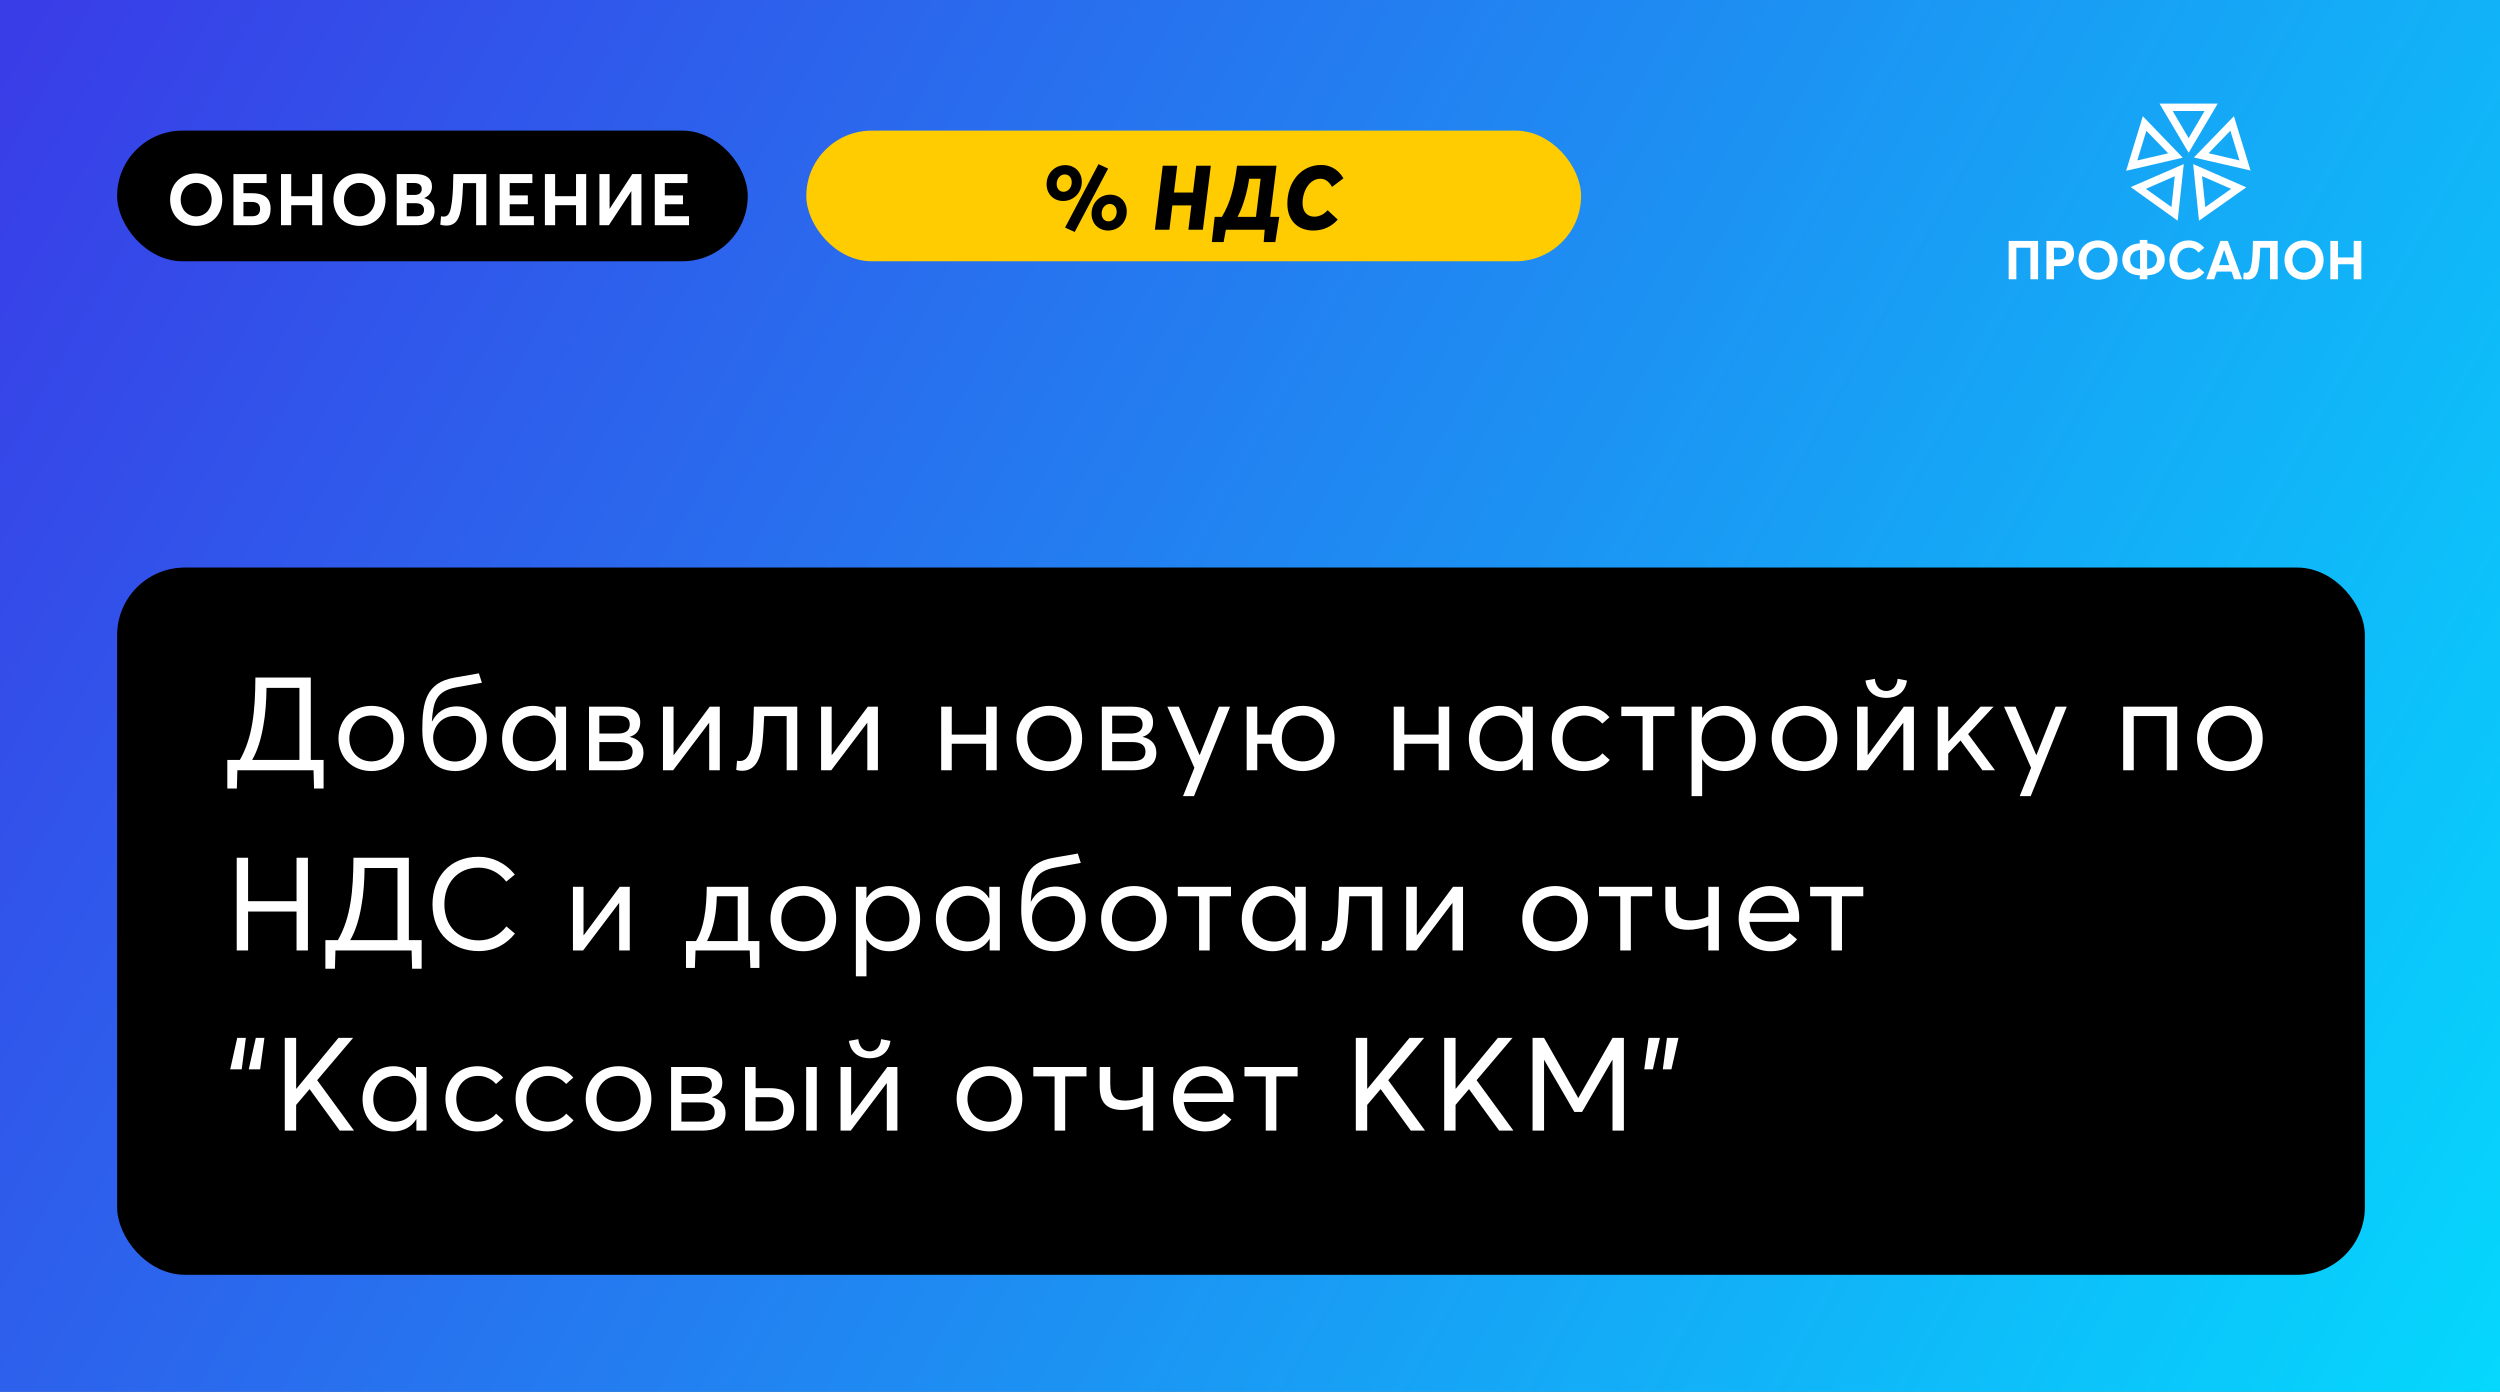
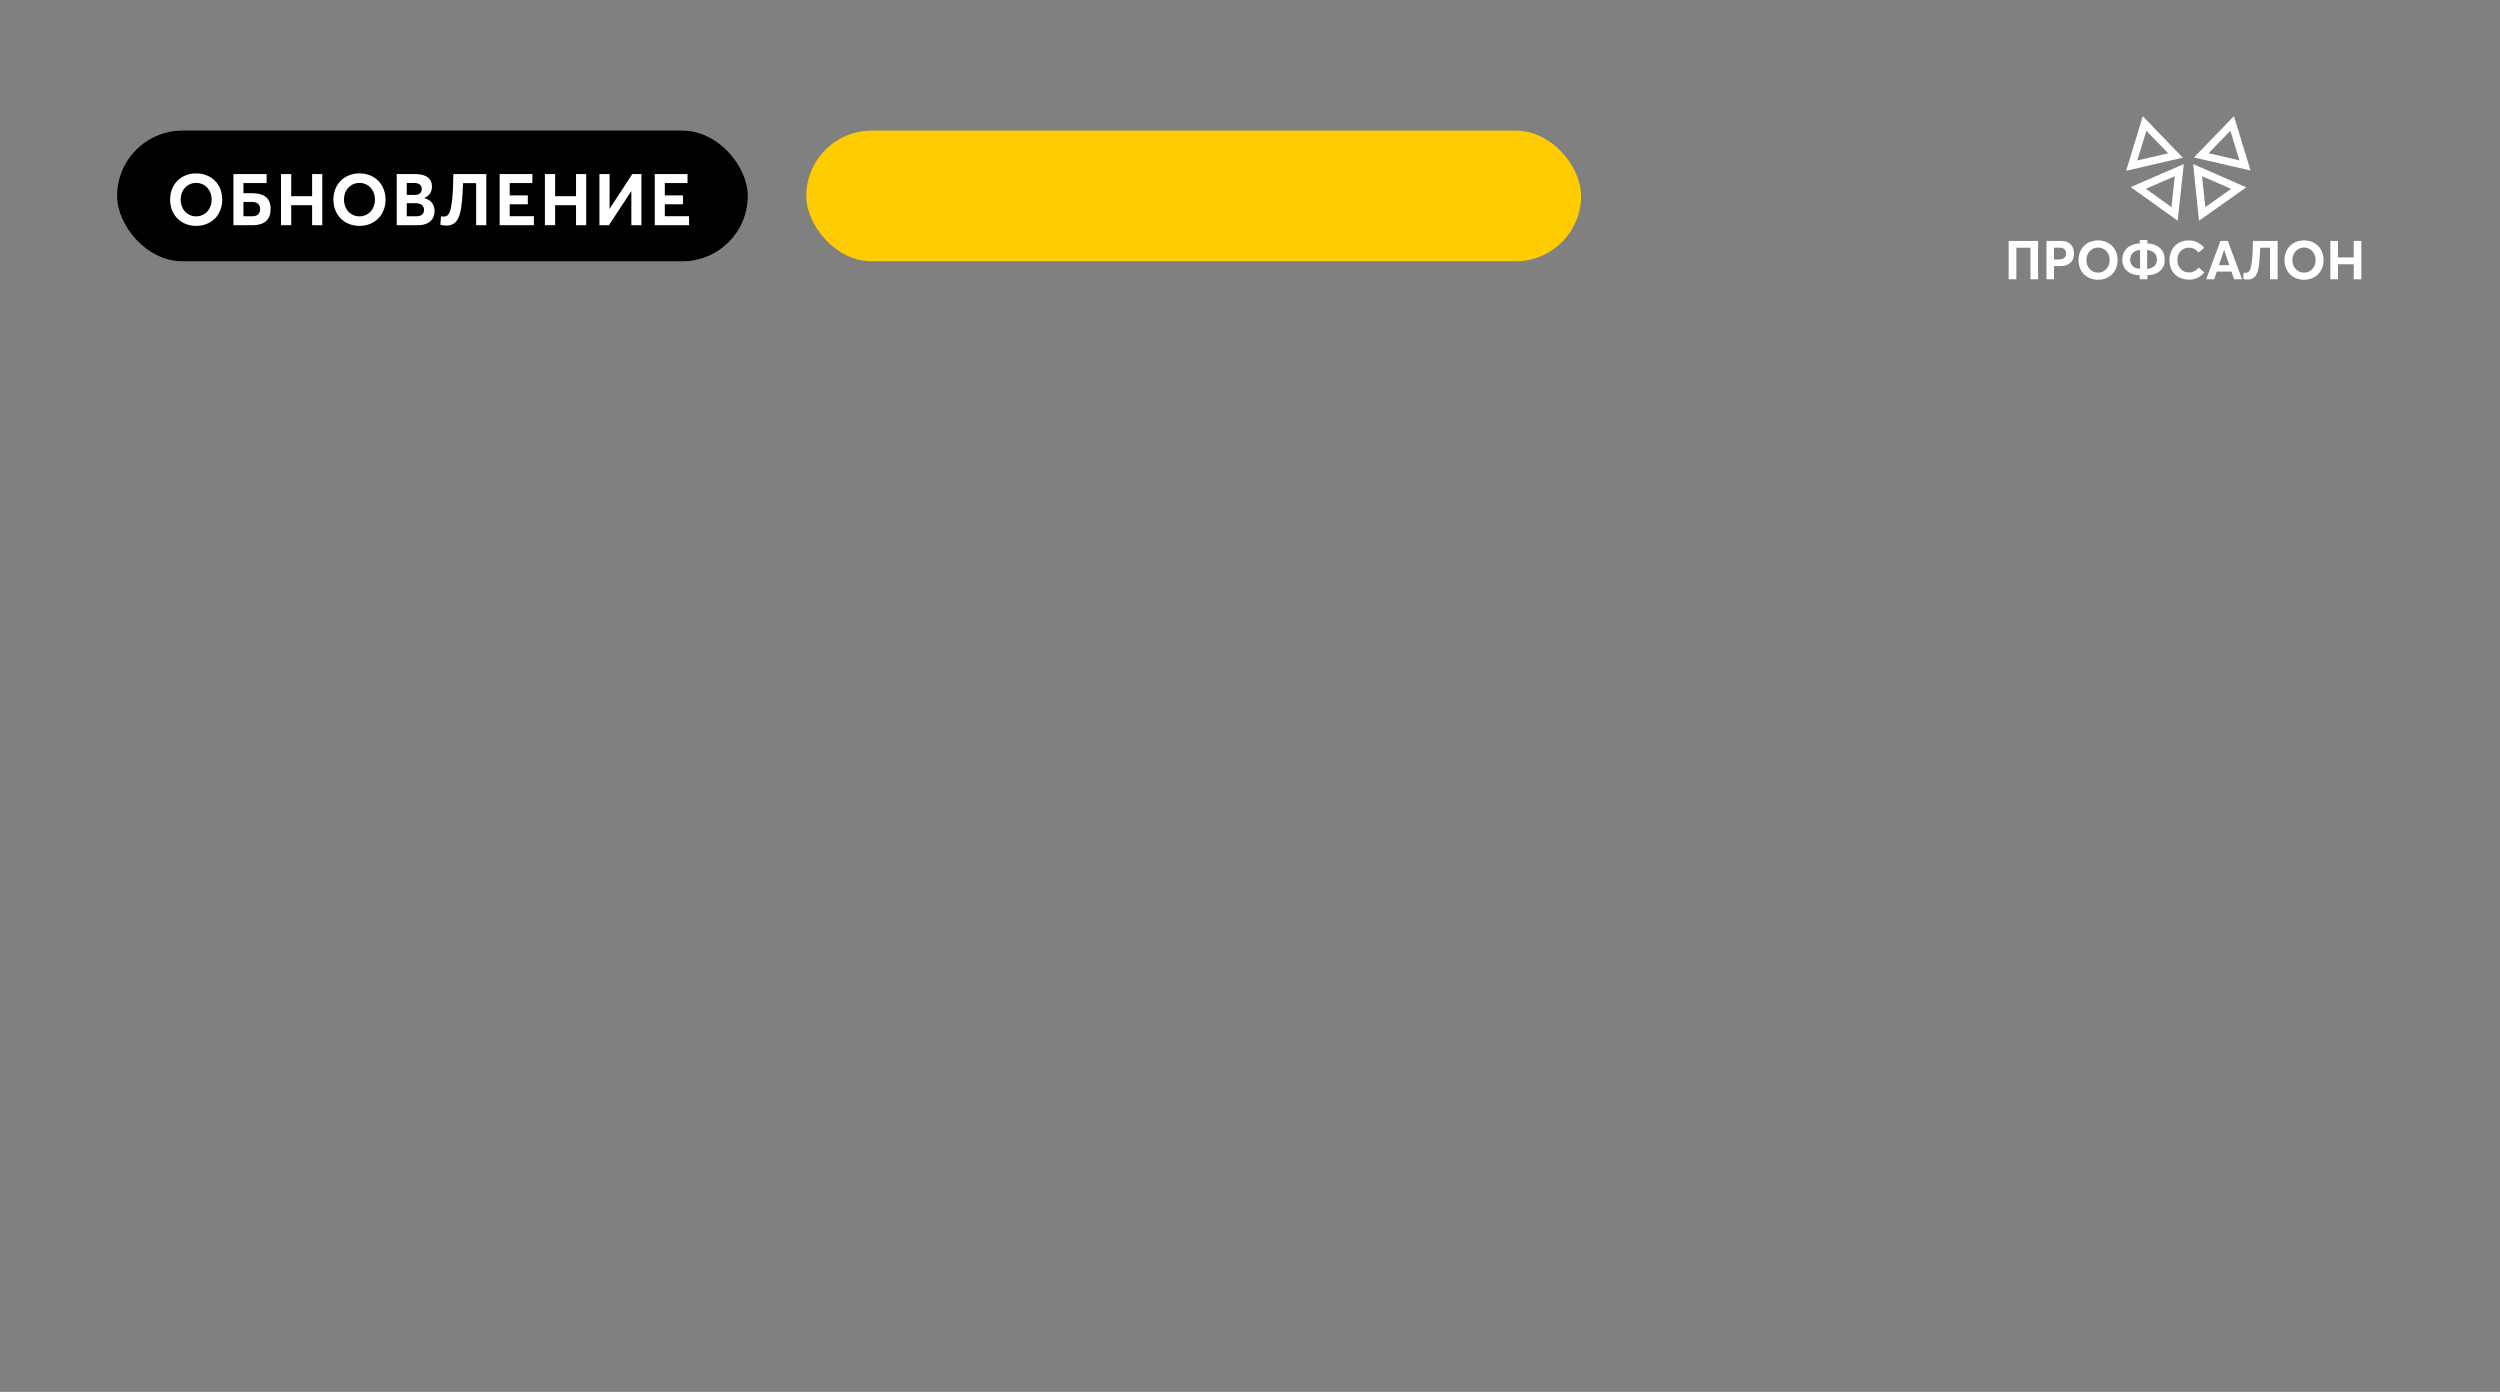
<svg xmlns="http://www.w3.org/2000/svg" width="555" height="309" viewBox="0 0 555 309" fill="none">
  <rect x="0" y="0" width="555" height="309" fill="#808080" stroke="none" />
-   <rect width="555" height="309" fill="url(#paint0_linear_985_2)" />
  <path d="M445.924 62V53.48H452.452V62H450.76V54.992H447.628V62H445.924ZM454.315 62V53.48H457.471C459.535 53.48 460.435 54.68 460.435 56.312C460.435 58.184 459.175 59.084 457.303 59.084H455.983V62H454.315ZM455.983 57.596H457.123C458.179 57.596 458.683 57.068 458.683 56.288C458.683 55.496 458.179 54.98 457.207 54.98H455.983V57.596ZM465.775 62.108C463.195 62.108 461.431 60.272 461.431 57.74C461.431 55.208 463.195 53.372 465.775 53.372C468.271 53.372 470.107 55.136 470.107 57.74C470.107 60.332 468.271 62.108 465.775 62.108ZM465.775 60.524C467.239 60.524 468.343 59.348 468.343 57.74C468.343 56.132 467.239 54.956 465.775 54.956C464.239 54.956 463.183 56.192 463.183 57.74C463.183 59.288 464.239 60.524 465.775 60.524ZM480.576 57.656C480.576 59.624 479.256 61.004 476.712 61.112V62H475.032V61.124C472.5 61.016 471.144 59.624 471.144 57.656C471.144 55.676 472.5 54.152 475.032 54.044V53.264H476.712V54.044C479.244 54.152 480.576 55.676 480.576 57.656ZM472.896 57.644C472.896 58.772 473.604 59.6 475.092 59.684V55.508C473.628 55.604 472.896 56.492 472.896 57.644ZM476.664 59.684C478.128 59.576 478.848 58.772 478.848 57.644C478.848 56.492 478.128 55.616 476.664 55.508V59.684ZM485.967 62.084C483.591 62.084 481.623 60.572 481.623 57.764C481.623 55.328 483.183 53.372 485.943 53.372C487.167 53.372 488.427 53.9 489.339 55.016L488.091 56.06C487.539 55.388 486.819 54.98 485.943 54.98C484.491 54.98 483.387 56.06 483.387 57.764C483.387 59.348 484.443 60.488 485.967 60.488C486.855 60.488 487.599 60.044 488.115 59.408L489.351 60.476C488.619 61.388 487.467 62.084 485.967 62.084ZM489.782 62L492.938 53.48H494.57L497.738 62H495.974L495.386 60.296H492.122L491.546 62H489.782ZM492.602 58.856H494.906L493.766 55.52H493.742L492.602 58.856ZM500.157 53.48H505.641V62H503.949V54.992H501.777C501.717 56.384 501.645 57.728 501.501 58.784C501.225 60.86 500.637 62.06 498.969 62.06C498.633 62.06 498.213 62 497.985 61.916L498.105 60.512C498.237 60.548 498.453 60.56 498.573 60.56C499.509 60.56 499.725 59.528 499.917 58.052C500.097 56.72 500.133 54.968 500.157 53.48ZM511.502 62.108C508.922 62.108 507.158 60.272 507.158 57.74C507.158 55.208 508.922 53.372 511.502 53.372C513.998 53.372 515.834 55.136 515.834 57.74C515.834 60.332 513.998 62.108 511.502 62.108ZM511.502 60.524C512.966 60.524 514.07 59.348 514.07 57.74C514.07 56.132 512.966 54.956 511.502 54.956C509.966 54.956 508.91 56.192 508.91 57.74C508.91 59.288 509.966 60.524 511.502 60.524ZM517.338 62V53.48H519.042V57.164H522.522V53.48H524.214V62H522.522V58.664H519.042V62H517.338Z" fill="white" />
  <path fill-rule="evenodd" clip-rule="evenodd" d="M473.015 41.533L483.444 48.995L484.798 36.428L473.014 41.533H473.015ZM482.068 45.975L476.381 41.922L482.796 39.118L482.068 45.975Z" fill="white" />
  <path fill-rule="evenodd" clip-rule="evenodd" d="M472 37.915L484.576 35.002L475.708 25.799L472 37.916V37.915ZM481.334 34.032L474.475 35.618L476.494 29.037L481.334 34.032Z" fill="white" />
-   <path fill-rule="evenodd" clip-rule="evenodd" d="M479.413 23L485.878 33.916L492.334 23.004L485.025 23H479.412H479.413ZM485.875 30.669L482.34 24.646H489.414L485.875 30.669Z" fill="white" />
  <path fill-rule="evenodd" clip-rule="evenodd" d="M495.931 25.793L487.045 34.959L499.626 37.856L495.931 25.793ZM497.168 35.612L490.308 34.016L495.136 29.021L497.168 35.613V35.612Z" fill="white" />
  <path fill-rule="evenodd" clip-rule="evenodd" d="M498.673 41.587L486.881 36.426L488.18 49L498.675 41.587H498.673ZM488.855 39.117L495.31 41.922L489.58 45.987L488.855 39.119V39.117Z" fill="white" />
  <rect x="26" y="29" width="140" height="29" rx="14.5" fill="black" />
  <path d="M43.56 50.144C40.12 50.144 37.768 47.696 37.768 44.32C37.768 40.944 40.12 38.496 43.56 38.496C46.888 38.496 49.336 40.848 49.336 44.32C49.336 47.776 46.888 50.144 43.56 50.144ZM43.56 48.032C45.512 48.032 46.984 46.464 46.984 44.32C46.984 42.176 45.512 40.608 43.56 40.608C41.512 40.608 40.104 42.256 40.104 44.32C40.104 46.384 41.512 48.032 43.56 48.032ZM51.821 50V38.64H59.181V40.64H54.045V42.896H55.965C58.989 42.896 60.077 44.304 60.077 46.272C60.077 48.608 59.005 50 55.885 50H51.821ZM54.045 48.016H55.917C57.149 48.016 57.741 47.456 57.741 46.4C57.741 45.312 57.053 44.832 55.933 44.832H54.045V48.016ZM62.38 50V38.64H64.651V43.552H69.291V38.64H71.547V50H69.291V45.552H64.651V50H62.38ZM79.812 50.144C76.373 50.144 74.02 47.696 74.02 44.32C74.02 40.944 76.373 38.496 79.812 38.496C83.141 38.496 85.588 40.848 85.588 44.32C85.588 47.776 83.141 50.144 79.812 50.144ZM79.812 48.032C81.764 48.032 83.237 46.464 83.237 44.32C83.237 42.176 81.764 40.608 79.812 40.608C77.764 40.608 76.356 42.256 76.356 44.32C76.356 46.384 77.764 48.032 79.812 48.032ZM88.074 50V38.64H92.17C94.586 38.64 95.898 39.6 95.898 41.408C95.898 42.432 95.418 43.472 94.186 43.952V43.984C95.642 44.336 96.474 45.36 96.474 46.864C96.474 48.672 95.258 50 92.73 50H88.074ZM90.298 43.28H91.994C92.97 43.28 93.626 42.88 93.626 41.952C93.626 41.152 93.13 40.624 91.898 40.624H90.298V43.28ZM90.298 48.016H92.41C93.482 48.016 94.138 47.536 94.138 46.576C94.138 45.68 93.482 45.104 92.186 45.104H90.298V48.016ZM100.646 38.64H107.958V50H105.702V40.656H102.806C102.726 42.512 102.63 44.304 102.438 45.712C102.07 48.48 101.286 50.08 99.062 50.08C98.614 50.08 98.054 50 97.75 49.888L97.91 48.016C98.086 48.064 98.374 48.08 98.534 48.08C99.782 48.08 100.07 46.704 100.326 44.736C100.566 42.96 100.614 40.624 100.646 38.64ZM110.924 50V38.64H118.188V40.64H113.148V43.376H117.18V45.344H113.148V48H118.524V50H110.924ZM120.967 50V38.64H123.239V43.552H127.879V38.64H130.135V50H127.879V45.552H123.239V50H120.967ZM133.072 50V38.64H135.328V46.304L135.36 46.32L140.368 38.64H142.4V50H140.16V42.464H140.128L135.168 50H133.072ZM145.364 50V38.64H152.628V40.64H147.588V43.376H151.621V45.344H147.588V48H152.965V50H145.364Z" fill="white" />
  <rect x="179" y="29" width="172" height="29" rx="14.5" fill="#FFCB01" />
-   <path d="M236.443 50.52L243.863 36.44L246.003 37.42L238.583 51.5L236.443 50.52ZM236.023 44.62C233.923 44.62 232.343 43.1 232.343 40.88C232.343 38.5 234.163 36.66 236.463 36.66C238.563 36.66 240.163 38.16 240.163 40.38C240.163 42.82 238.283 44.62 236.023 44.62ZM236.103 42.58C237.083 42.58 237.923 41.7 237.923 40.44C237.923 39.4 237.263 38.72 236.363 38.72C235.403 38.72 234.583 39.62 234.583 40.84C234.583 41.92 235.243 42.58 236.103 42.58ZM246.003 51.18C243.903 51.18 242.323 49.66 242.323 47.44C242.323 45.06 244.143 43.22 246.443 43.22C248.563 43.22 250.143 44.72 250.143 46.94C250.143 49.38 248.283 51.18 246.003 51.18ZM246.083 49.14C247.063 49.14 247.903 48.26 247.903 47C247.903 45.96 247.243 45.28 246.343 45.28C245.403 45.28 244.563 46.18 244.563 47.4C244.563 48.48 245.223 49.14 246.083 49.14ZM258.123 36.8H261.343L260.623 42.74H264.843L265.563 36.8H268.803L267.043 51H263.823L264.483 45.6H260.263L259.603 51H256.383L258.123 36.8ZM283.121 53.74H280.541L280.761 51H272.141L271.641 53.74H269.021L269.661 48.14H271.261C272.261 46.44 272.941 44.8 273.441 43.02C273.981 41.14 274.321 39.14 274.621 36.8H283.381L281.981 48.14H284.001L283.121 53.74ZM277.321 39.68C277.081 41.24 276.741 42.84 276.261 44.36C275.861 45.72 275.341 47 274.741 48.14H278.821L279.861 39.68H277.321ZM291.592 51.18C288.292 51.18 285.792 49.16 285.792 45.2C285.792 40.48 288.772 36.62 293.332 36.62C295.012 36.62 296.932 37.36 298.252 39.58L295.712 41.5C295.092 40.38 294.232 39.68 293.152 39.68C290.692 39.68 289.172 42.42 289.172 45.08C289.172 47.02 290.172 48.1 291.812 48.1C292.872 48.1 293.972 47.56 294.732 46.66L296.972 48.74C295.652 50.28 293.752 51.18 291.592 51.18Z" fill="black" />
-   <rect x="26" y="126" width="499" height="157" rx="15" fill="black" />
-   <path d="M71.837 175.06H69.72L69.604 171H52.697L52.581 175.06H50.464V168.709H53.248C54.698 166.157 55.539 163.431 56.032 160.415C56.525 157.457 56.67 154.267 56.699 150.41H68.995V168.709H71.837V175.06ZM58.439 161.227C57.946 164.098 57.134 166.737 55.974 168.709H66.472V152.701H59.164C59.135 155.746 58.932 158.588 58.439 161.227ZM82.451 171.174C78.072 171.174 75.143 168.013 75.143 163.953C75.143 159.893 78.072 156.703 82.451 156.703C86.627 156.703 89.73 159.661 89.73 163.953C89.73 168.245 86.627 171.174 82.451 171.174ZM82.451 169.028C85.148 169.028 87.323 166.969 87.323 163.953C87.323 160.937 85.177 158.849 82.451 158.849C79.493 158.849 77.55 161.14 77.55 163.953C77.55 166.766 79.522 169.028 82.451 169.028ZM101.12 171.174C95.958 171.174 93.725 167.288 93.754 161.981C93.754 155.833 94.624 151.541 100.859 150.439L106.311 149.482L106.978 151.57L101.323 152.585C96.683 153.426 96.19 155.949 95.871 160.125L95.929 160.154C96.857 158.298 98.626 156.819 101.439 156.819C105.064 156.819 108.08 159.719 108.08 163.895C108.08 168.158 104.919 171.174 101.12 171.174ZM101.033 169.057C103.498 169.057 105.702 166.94 105.702 163.895C105.702 161.024 103.585 158.936 100.946 158.936C97.901 158.936 96.19 161.459 96.161 163.692C96.161 166.157 97.698 169.057 101.033 169.057ZM118.334 171.174C114.448 171.174 111.461 168.332 111.461 164.04C111.461 159.864 114.332 156.703 118.334 156.703C120.422 156.703 122.249 157.689 123.264 159.4L123.322 159.371V156.877H125.671V171H123.409V168.448H123.38C122.365 170.13 120.625 171.174 118.334 171.174ZM118.682 169.028C121.292 169.028 123.409 167.027 123.409 164.04C123.409 161.14 121.466 158.849 118.682 158.849C116.014 158.849 113.839 160.908 113.839 164.04C113.839 166.882 115.782 169.028 118.682 169.028ZM130.761 156.877H137.344C140.418 156.877 142.129 158.037 142.129 160.328C142.129 161.981 141.375 163.083 139.809 163.576V163.605C141.549 163.953 142.854 165.113 142.854 167.056C142.854 169.405 141.404 171 137.547 171H130.761V156.877ZM137.141 162.851C138.91 162.851 139.809 162.184 139.809 160.792C139.809 159.4 138.794 158.878 137.228 158.878H133.052V162.851H137.141ZM137.373 168.999C139.461 168.999 140.447 168.332 140.447 166.853C140.447 165.432 139.403 164.736 137.518 164.736H133.052V168.999H137.373ZM147.179 156.877H149.528V167.607H149.586L157.561 156.877H159.794V171H157.445V160.502H157.387L149.441 171H147.179V156.877ZM176.989 156.877V171H174.64V158.965H169.652C169.536 161.285 169.42 163.605 169.188 165.461C168.666 169.318 167.216 171.116 164.693 171.116C164.2 171.116 163.736 171.029 163.446 170.913L163.62 168.883C163.794 168.912 163.997 168.941 164.287 168.941C165.737 168.941 166.665 167.491 166.984 164.707C167.216 162.503 167.303 159.284 167.361 156.877H176.989ZM182.28 156.877H184.629V167.607H184.687L192.662 156.877H194.895V171H192.546V160.502H192.488L184.542 171H182.28V156.877ZM208.942 156.877H211.291V163.083H218.918V156.877H221.267V171H218.918V165.113H211.291V171H208.942V156.877ZM232.959 171.174C228.58 171.174 225.651 168.013 225.651 163.953C225.651 159.893 228.58 156.703 232.959 156.703C237.135 156.703 240.238 159.661 240.238 163.953C240.238 168.245 237.135 171.174 232.959 171.174ZM232.959 169.028C235.656 169.028 237.831 166.969 237.831 163.953C237.831 160.937 235.685 158.849 232.959 158.849C230.001 158.849 228.058 161.14 228.058 163.953C228.058 166.766 230.03 169.028 232.959 169.028ZM244.61 156.877H251.193C254.267 156.877 255.978 158.037 255.978 160.328C255.978 161.981 255.224 163.083 253.658 163.576V163.605C255.398 163.953 256.703 165.113 256.703 167.056C256.703 169.405 255.253 171 251.396 171H244.61V156.877ZM250.99 162.851C252.759 162.851 253.658 162.184 253.658 160.792C253.658 159.4 252.643 158.878 251.077 158.878H246.901V162.851H250.99ZM251.222 168.999C253.31 168.999 254.296 168.332 254.296 166.853C254.296 165.432 253.252 164.736 251.367 164.736H246.901V168.999H251.222ZM265.153 170.449L259.15 156.877H261.702L266.284 167.607H266.342L270.605 156.877H273.07L265.066 176.742H262.63L265.153 170.449ZM289.235 156.703C293.295 156.703 296.282 159.661 296.282 163.953C296.282 168.245 293.295 171.174 289.235 171.174C285.378 171.174 282.768 168.651 282.304 165.113H279.114V171H276.765V156.877H279.114V163.083H282.246C282.623 159.4 285.291 156.703 289.235 156.703ZM289.235 169.028C291.845 169.028 293.904 166.969 293.904 163.953C293.904 160.937 291.845 158.849 289.235 158.849C286.393 158.849 284.566 161.082 284.566 163.953C284.566 166.824 286.422 169.028 289.235 169.028ZM309.403 156.877H311.752V163.083H319.379V156.877H321.728V171H319.379V165.113H311.752V171H309.403V156.877ZM332.956 171.174C329.07 171.174 326.083 168.332 326.083 164.04C326.083 159.864 328.954 156.703 332.956 156.703C335.044 156.703 336.871 157.689 337.886 159.4L337.944 159.371V156.877H340.293V171H338.031V168.448H338.002C336.987 170.13 335.247 171.174 332.956 171.174ZM333.304 169.028C335.914 169.028 338.031 167.027 338.031 164.04C338.031 161.14 336.088 158.849 333.304 158.849C330.636 158.849 328.461 160.908 328.461 164.04C328.461 166.882 330.404 169.028 333.304 169.028ZM351.531 171.174C347.413 171.174 344.484 168.245 344.484 163.953C344.484 159.69 347.413 156.703 351.618 156.703C353.735 156.703 355.91 157.573 357.302 159.226L355.707 160.647C354.808 159.603 353.416 158.849 351.734 158.849C348.834 158.849 346.891 160.966 346.891 163.953C346.891 166.969 348.834 169.028 351.705 169.028C353.387 169.028 354.866 168.303 355.736 167.23L357.36 168.709C356.171 170.13 354.286 171.174 351.531 171.174ZM364.653 158.965H359.926V156.877H371.729V158.965H367.002V171H364.653V158.965ZM375.528 156.877H377.877V159.371H377.906C378.979 157.689 380.777 156.703 382.923 156.703C386.925 156.703 389.796 159.864 389.796 164.04C389.796 168.332 386.809 171.174 382.923 171.174C380.69 171.174 378.95 170.188 377.906 168.564H377.877V176.742H375.528V156.877ZM382.604 169.028C385.446 169.028 387.418 166.882 387.418 164.04C387.418 160.908 385.243 158.849 382.575 158.849C379.704 158.849 377.761 161.14 377.761 164.04C377.761 167.027 379.907 169.028 382.604 169.028ZM400.62 171.174C396.241 171.174 393.312 168.013 393.312 163.953C393.312 159.893 396.241 156.703 400.62 156.703C404.796 156.703 407.899 159.661 407.899 163.953C407.899 168.245 404.796 171.174 400.62 171.174ZM400.62 169.028C403.317 169.028 405.492 166.969 405.492 163.953C405.492 160.937 403.346 158.849 400.62 158.849C397.662 158.849 395.719 161.14 395.719 163.953C395.719 166.766 397.691 169.028 400.62 169.028ZM418.739 154.934C416.535 154.934 414.563 153.89 414.128 151.077L416.216 150.7C416.332 152.005 417.057 153.397 418.739 153.397C420.45 153.397 421.175 152.005 421.262 150.7L423.35 151.077C422.915 153.89 420.943 154.934 418.739 154.934ZM412.272 156.877H414.621V167.607H414.679L422.654 156.877H424.887V171H422.538V160.502H422.48L414.534 171H412.272V156.877ZM430.162 156.877H432.511V164.591H432.569L439.674 156.877H442.574L436.919 162.967L442.893 171H440.109L435.237 164.388L432.511 167.288V171H430.162V156.877ZM450.904 170.449L444.901 156.877H447.453L452.035 167.607H452.093L456.356 156.877H458.821L450.817 176.742H448.381L450.904 170.449ZM471.345 156.877H483.351V171H481.002V158.965H473.694V171H471.345V156.877ZM495.049 171.174C490.67 171.174 487.741 168.013 487.741 163.953C487.741 159.893 490.67 156.703 495.049 156.703C499.225 156.703 502.328 159.661 502.328 163.953C502.328 168.245 499.225 171.174 495.049 171.174ZM495.049 169.028C497.746 169.028 499.921 166.969 499.921 163.953C499.921 160.937 497.775 158.849 495.049 158.849C492.091 158.849 490.148 161.14 490.148 163.953C490.148 166.766 492.12 169.028 495.049 169.028ZM52.552 190.41H55.075V200.067H65.834V190.41H68.357V211H65.834V202.358H55.075V211H52.552V190.41ZM93.607 215.06H91.49L91.374 211H74.467L74.351 215.06H72.234V208.709H75.018C76.468 206.157 77.309 203.431 77.802 200.415C78.295 197.457 78.44 194.267 78.469 190.41H90.765V208.709H93.607V215.06ZM80.209 201.227C79.716 204.098 78.904 206.737 77.744 208.709H88.242V192.701H80.934C80.905 195.746 80.702 198.588 80.209 201.227ZM106.281 211.145C100.713 211.145 96.015 207.491 96.015 200.763C96.015 194.934 99.669 190.207 106.252 190.207C109.21 190.207 112.11 191.483 114.285 194.151L112.4 195.717C110.689 193.6 108.572 192.614 106.252 192.614C101.583 192.614 98.654 196.036 98.654 200.763C98.654 205.693 101.931 208.767 106.281 208.767C108.949 208.767 110.979 207.491 112.429 205.664L114.314 207.259C112.516 209.492 109.906 211.145 106.281 211.145ZM127.193 196.877H129.542V207.607H129.6L137.575 196.877H139.808V211H137.459V200.502H137.401L129.455 211H127.193V196.877ZM168.587 214.886H166.586L166.441 211H154.406L154.261 214.886H152.289V208.912H154.522C155.45 207.346 156.03 205.548 156.349 203.663C156.755 201.459 156.871 199.139 156.9 196.877H166.122V208.912H168.587V214.886ZM163.773 208.912V198.965H159.133C159.075 200.647 158.959 202.532 158.553 204.359C158.205 206.041 157.683 207.578 156.958 208.912H163.773ZM178.352 211.174C173.973 211.174 171.044 208.013 171.044 203.953C171.044 199.893 173.973 196.703 178.352 196.703C182.528 196.703 185.631 199.661 185.631 203.953C185.631 208.245 182.528 211.174 178.352 211.174ZM178.352 209.028C181.049 209.028 183.224 206.969 183.224 203.953C183.224 200.937 181.078 198.849 178.352 198.849C175.394 198.849 173.451 201.14 173.451 203.953C173.451 206.766 175.423 209.028 178.352 209.028ZM190.004 196.877H192.353V199.371H192.382C193.455 197.689 195.253 196.703 197.399 196.703C201.401 196.703 204.272 199.864 204.272 204.04C204.272 208.332 201.285 211.174 197.399 211.174C195.166 211.174 193.426 210.188 192.382 208.564H192.353V216.742H190.004V196.877ZM197.08 209.028C199.922 209.028 201.894 206.882 201.894 204.04C201.894 200.908 199.719 198.849 197.051 198.849C194.18 198.849 192.237 201.14 192.237 204.04C192.237 207.027 194.383 209.028 197.08 209.028ZM214.632 211.174C210.746 211.174 207.759 208.332 207.759 204.04C207.759 199.864 210.63 196.703 214.632 196.703C216.72 196.703 218.547 197.689 219.562 199.4L219.62 199.371V196.877H221.969V211H219.707V208.448H219.678C218.663 210.13 216.923 211.174 214.632 211.174ZM214.98 209.028C217.59 209.028 219.707 207.027 219.707 204.04C219.707 201.14 217.764 198.849 214.98 198.849C212.312 198.849 210.137 200.908 210.137 204.04C210.137 206.882 212.08 209.028 214.98 209.028ZM234.077 211.174C228.915 211.174 226.682 207.288 226.711 201.981C226.711 195.833 227.581 191.541 233.816 190.439L239.268 189.482L239.935 191.57L234.28 192.585C229.64 193.426 229.147 195.949 228.828 200.125L228.886 200.154C229.814 198.298 231.583 196.819 234.396 196.819C238.021 196.819 241.037 199.719 241.037 203.895C241.037 208.158 237.876 211.174 234.077 211.174ZM233.99 209.057C236.455 209.057 238.659 206.94 238.659 203.895C238.659 201.024 236.542 198.936 233.903 198.936C230.858 198.936 229.147 201.459 229.118 203.692C229.118 206.157 230.655 209.057 233.99 209.057ZM251.755 211.174C247.376 211.174 244.447 208.013 244.447 203.953C244.447 199.893 247.376 196.703 251.755 196.703C255.931 196.703 259.034 199.661 259.034 203.953C259.034 208.245 255.931 211.174 251.755 211.174ZM251.755 209.028C254.452 209.028 256.627 206.969 256.627 203.953C256.627 200.937 254.481 198.849 251.755 198.849C248.797 198.849 246.854 201.14 246.854 203.953C246.854 206.766 248.826 209.028 251.755 209.028ZM266.202 198.965H261.475V196.877H273.278V198.965H268.551V211H266.202V198.965ZM282.541 211.174C278.655 211.174 275.668 208.332 275.668 204.04C275.668 199.864 278.539 196.703 282.541 196.703C284.629 196.703 286.456 197.689 287.471 199.4L287.529 199.371V196.877H289.878V211H287.616V208.448H287.587C286.572 210.13 284.832 211.174 282.541 211.174ZM282.889 209.028C285.499 209.028 287.616 207.027 287.616 204.04C287.616 201.14 285.673 198.849 282.889 198.849C280.221 198.849 278.046 200.908 278.046 204.04C278.046 206.882 279.989 209.028 282.889 209.028ZM306.887 196.877V211H304.538V198.965H299.55C299.434 201.285 299.318 203.605 299.086 205.461C298.564 209.318 297.114 211.116 294.591 211.116C294.098 211.116 293.634 211.029 293.344 210.913L293.518 208.883C293.692 208.912 293.895 208.941 294.185 208.941C295.635 208.941 296.563 207.491 296.882 204.707C297.114 202.503 297.201 199.284 297.259 196.877H306.887ZM312.179 196.877H314.528V207.607H314.586L322.561 196.877H324.794V211H322.445V200.502H322.387L314.441 211H312.179V196.877ZM345.25 211.174C340.871 211.174 337.942 208.013 337.942 203.953C337.942 199.893 340.871 196.703 345.25 196.703C349.426 196.703 352.529 199.661 352.529 203.953C352.529 208.245 349.426 211.174 345.25 211.174ZM345.25 209.028C347.947 209.028 350.122 206.969 350.122 203.953C350.122 200.937 347.976 198.849 345.25 198.849C342.292 198.849 340.349 201.14 340.349 203.953C340.349 206.766 342.321 209.028 345.25 209.028ZM359.697 198.965H354.97V196.877H366.773V198.965H362.046V211H359.697V198.965ZM381.592 196.877V211H379.243V205.432C377.996 206.041 376.169 206.418 374.806 206.418C371.297 206.418 369.702 204.823 369.702 201.169V196.877H372.051V200.647C372.051 203.721 373.298 204.33 375.415 204.33C376.749 204.33 378.141 203.982 379.243 203.489V196.877H381.592ZM399.433 203.692C399.433 204.069 399.375 204.475 399.375 204.649H388.355C388.674 207.288 390.53 209.028 393.198 209.028C395.083 209.028 396.417 208.216 397.287 207.143L398.94 208.535C397.722 210.101 395.953 211.174 393.111 211.174C388.935 211.174 385.977 208.274 385.977 203.953C385.977 199.69 388.906 196.703 392.937 196.703C396.794 196.703 399.433 199.661 399.433 203.692ZM392.908 198.849C390.646 198.849 388.848 200.328 388.413 202.735H397.084C396.736 200.415 395.228 198.849 392.908 198.849ZM406.571 198.965H401.844V196.877H413.647V198.965H408.92V211H406.571V198.965ZM53.654 237.399H51.102L52.668 230.41H54.582L53.654 237.399ZM57.743 237.399H55.22L56.786 230.41H58.7L57.743 237.399ZM63.221 230.41H65.744V241.691H65.802L75.14 230.41H78.388L70.413 239.806L78.591 251H75.43L68.731 241.778L65.744 245.287V251H63.221V230.41ZM87.36 251.174C83.474 251.174 80.487 248.332 80.487 244.04C80.487 239.864 83.358 236.703 87.36 236.703C89.448 236.703 91.275 237.689 92.29 239.4L92.348 239.371V236.877H94.697V251H92.435V248.448H92.406C91.391 250.13 89.651 251.174 87.36 251.174ZM87.708 249.028C90.318 249.028 92.435 247.027 92.435 244.04C92.435 241.14 90.492 238.849 87.708 238.849C85.04 238.849 82.865 240.908 82.865 244.04C82.865 246.882 84.808 249.028 87.708 249.028ZM105.935 251.174C101.817 251.174 98.888 248.245 98.888 243.953C98.888 239.69 101.817 236.703 106.022 236.703C108.139 236.703 110.314 237.573 111.706 239.226L110.111 240.647C109.212 239.603 107.82 238.849 106.138 238.849C103.238 238.849 101.295 240.966 101.295 243.953C101.295 246.969 103.238 249.028 106.109 249.028C107.791 249.028 109.27 248.303 110.14 247.23L111.764 248.709C110.575 250.13 108.69 251.174 105.935 251.174ZM121.503 251.174C117.385 251.174 114.456 248.245 114.456 243.953C114.456 239.69 117.385 236.703 121.59 236.703C123.707 236.703 125.882 237.573 127.274 239.226L125.679 240.647C124.78 239.603 123.388 238.849 121.706 238.849C118.806 238.849 116.863 240.966 116.863 243.953C116.863 246.969 118.806 249.028 121.677 249.028C123.359 249.028 124.838 248.303 125.708 247.23L127.332 248.709C126.143 250.13 124.258 251.174 121.503 251.174ZM137.332 251.174C132.953 251.174 130.024 248.013 130.024 243.953C130.024 239.893 132.953 236.703 137.332 236.703C141.508 236.703 144.611 239.661 144.611 243.953C144.611 248.245 141.508 251.174 137.332 251.174ZM137.332 249.028C140.029 249.028 142.204 246.969 142.204 243.953C142.204 240.937 140.058 238.849 137.332 238.849C134.374 238.849 132.431 241.14 132.431 243.953C132.431 246.766 134.403 249.028 137.332 249.028ZM148.984 236.877H155.567C158.641 236.877 160.352 238.037 160.352 240.328C160.352 241.981 159.598 243.083 158.032 243.576V243.605C159.772 243.953 161.077 245.113 161.077 247.056C161.077 249.405 159.627 251 155.77 251H148.984V236.877ZM155.364 242.851C157.133 242.851 158.032 242.184 158.032 240.792C158.032 239.4 157.017 238.878 155.451 238.878H151.275V242.851H155.364ZM155.596 248.999C157.684 248.999 158.67 248.332 158.67 246.853C158.67 245.432 157.626 244.736 155.741 244.736H151.275V248.999H155.596ZM165.401 236.877H167.75V241.575H170.911C174.855 241.575 176.305 243.431 176.305 246.302C176.305 249.115 174.739 251 170.708 251H165.401V236.877ZM178.973 236.877H181.322V251H178.973V236.877ZM170.708 248.97C172.883 248.97 173.927 248.042 173.927 246.331C173.927 244.475 172.883 243.576 170.824 243.576H167.75V248.97H170.708ZM193.072 234.934C190.868 234.934 188.896 233.89 188.461 231.077L190.549 230.7C190.665 232.005 191.39 233.397 193.072 233.397C194.783 233.397 195.508 232.005 195.595 230.7L197.683 231.077C197.248 233.89 195.276 234.934 193.072 234.934ZM186.605 236.877H188.954V247.607H189.012L196.987 236.877H199.22V251H196.871V240.502H196.813L188.867 251H186.605V236.877ZM219.676 251.174C215.297 251.174 212.368 248.013 212.368 243.953C212.368 239.893 215.297 236.703 219.676 236.703C223.852 236.703 226.955 239.661 226.955 243.953C226.955 248.245 223.852 251.174 219.676 251.174ZM219.676 249.028C222.373 249.028 224.548 246.969 224.548 243.953C224.548 240.937 222.402 238.849 219.676 238.849C216.718 238.849 214.775 241.14 214.775 243.953C214.775 246.766 216.747 249.028 219.676 249.028ZM234.123 238.965H229.396V236.877H241.199V238.965H236.472V251H234.123V238.965ZM256.018 236.877V251H253.669V245.432C252.422 246.041 250.595 246.418 249.232 246.418C245.723 246.418 244.128 244.823 244.128 241.169V236.877H246.477V240.647C246.477 243.721 247.724 244.33 249.841 244.33C251.175 244.33 252.567 243.982 253.669 243.489V236.877H256.018ZM273.86 243.692C273.86 244.069 273.802 244.475 273.802 244.649H262.782C263.101 247.288 264.957 249.028 267.625 249.028C269.51 249.028 270.844 248.216 271.714 247.143L273.367 248.535C272.149 250.101 270.38 251.174 267.538 251.174C263.362 251.174 260.404 248.274 260.404 243.953C260.404 239.69 263.333 236.703 267.364 236.703C271.221 236.703 273.86 239.661 273.86 243.692ZM267.335 238.849C265.073 238.849 263.275 240.328 262.84 242.735H271.511C271.163 240.415 269.655 238.849 267.335 238.849ZM280.998 238.965H276.271V236.877H288.074V238.965H283.347V251H280.998V238.965ZM300.993 230.41H303.516V241.691H303.574L312.912 230.41H316.16L308.185 239.806L316.363 251H313.202L306.503 241.778L303.516 245.287V251H300.993V230.41ZM320.611 230.41H323.134V241.691H323.192L332.53 230.41H335.778L327.803 239.806L335.981 251H332.82L326.121 241.778L323.134 245.287V251H320.611V230.41ZM340.229 230.41H342.781L350.35 243.721H350.408L357.977 230.41H360.5V251H357.977V235.311H357.919L351.22 246.853H349.509L342.81 235.311H342.781V251H340.229V230.41ZM365.981 230.41H368.504L366.938 237.399H365.024L365.981 230.41ZM370.07 230.41H372.622L371.056 237.399H369.142L370.07 230.41Z" fill="white" />
  <defs>
    <linearGradient id="paint0_linear_985_2" x1="0" y1="0" x2="552.5" y2="309" gradientUnits="userSpaceOnUse">
      <stop offset="0.013" stop-color="#393DE7" />
      <stop offset="1" stop-color="#05D7FD" />
    </linearGradient>
  </defs>
</svg>